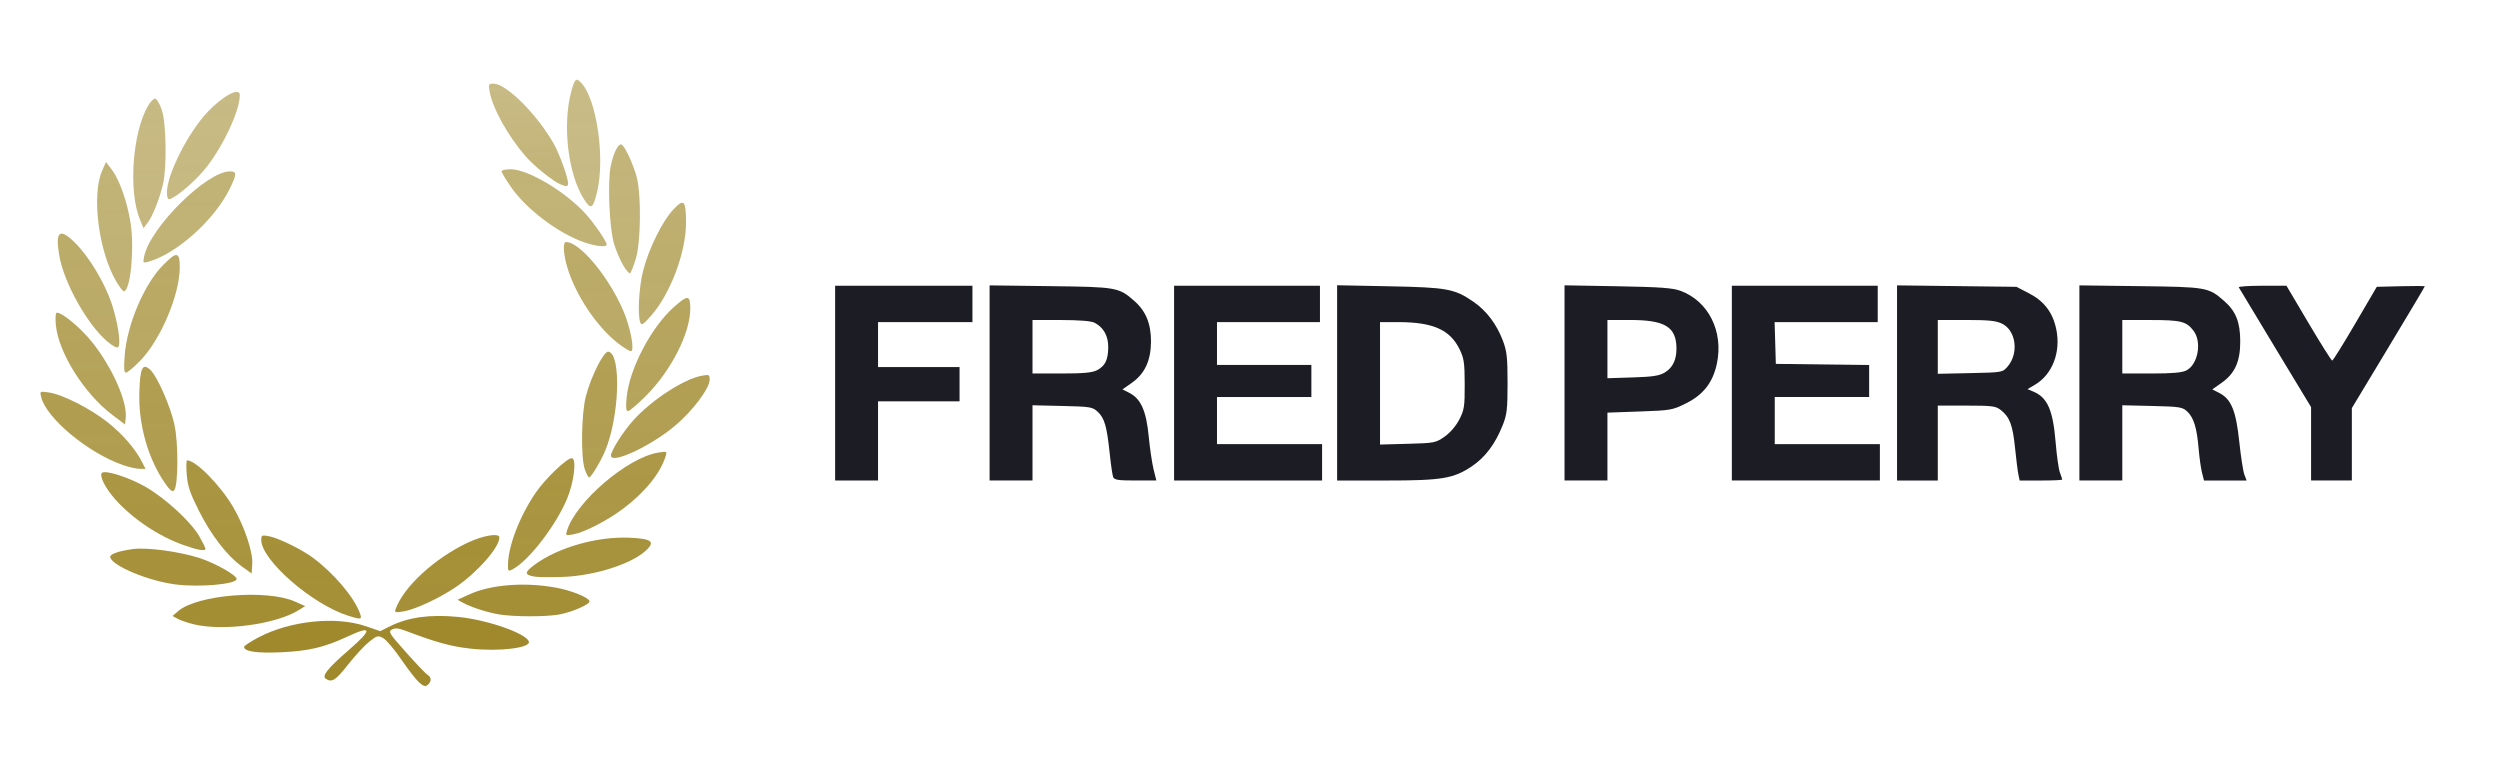
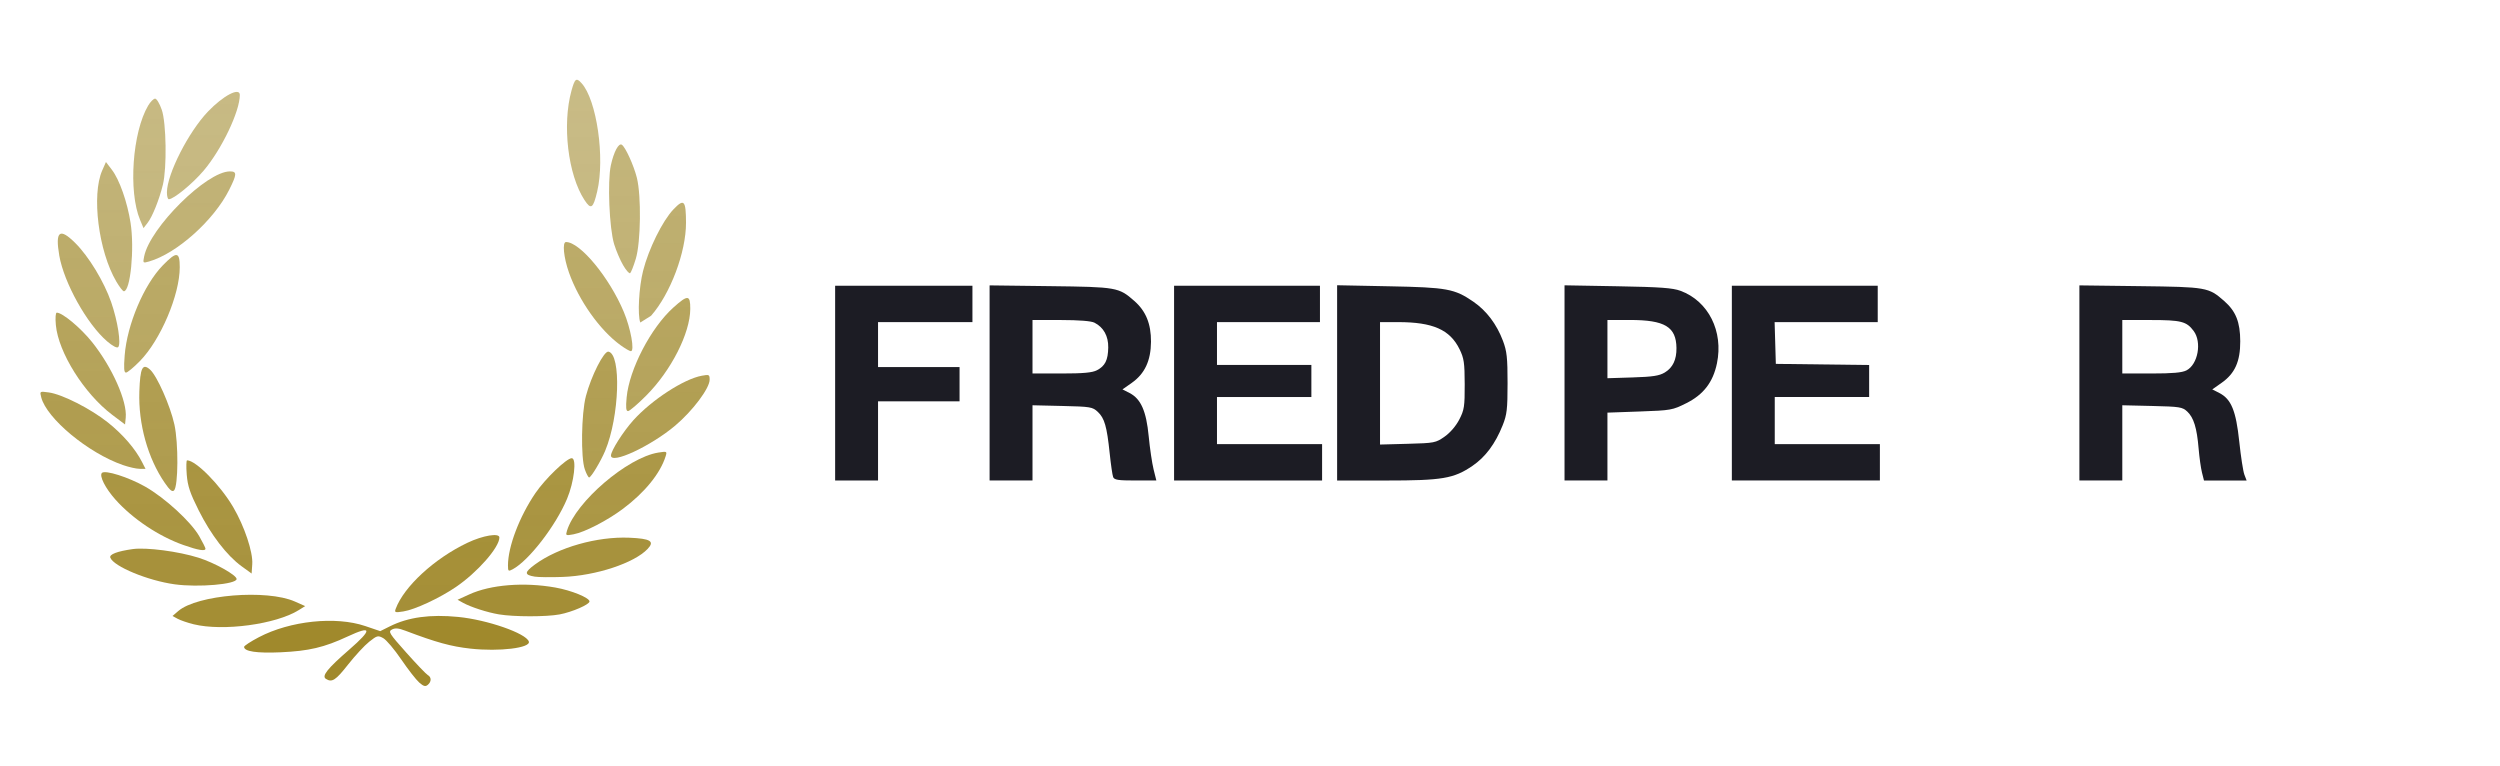
<svg xmlns="http://www.w3.org/2000/svg" width="111" height="34" viewBox="0 0 111 34" fill="none">
  <path d="M18.611 30.302C18.475 30.182 18.117 29.722 17.815 29.279C17.514 28.836 17.155 28.412 17.018 28.335C16.783 28.205 16.745 28.214 16.393 28.493C16.187 28.656 15.764 29.113 15.453 29.508C14.905 30.206 14.741 30.313 14.472 30.143C14.272 30.016 14.532 29.69 15.51 28.84C16.544 27.941 16.52 27.754 15.437 28.259C14.393 28.746 13.716 28.905 12.457 28.962C11.404 29.009 10.838 28.925 10.838 28.721C10.838 28.674 11.132 28.481 11.492 28.293C12.884 27.563 14.904 27.351 16.218 27.797L16.882 28.023L17.313 27.808C18.127 27.402 19.101 27.269 20.348 27.392C21.64 27.52 23.36 28.119 23.48 28.484C23.574 28.769 22.169 28.94 20.887 28.799C20.028 28.704 19.366 28.522 18.002 28.005C17.695 27.888 17.545 27.875 17.403 27.95C17.228 28.044 17.276 28.12 18.037 28.973C18.489 29.48 18.919 29.929 18.992 29.971C19.163 30.068 19.162 30.268 18.992 30.409C18.887 30.496 18.805 30.473 18.611 30.302Z" fill="url(#paint0_linear_8308_4792)" />
  <path d="M8.6 27.718C8.338 27.654 8.019 27.545 7.891 27.476L7.659 27.35L7.916 27.129C8.757 26.408 11.842 26.156 13.09 26.707L13.55 26.911L13.266 27.088C12.256 27.72 9.901 28.038 8.6 27.718Z" fill="url(#paint1_linear_8308_4792)" />
-   <path d="M15.458 27.338C13.852 26.83 11.6 24.866 11.6 23.974C11.6 23.761 11.626 23.749 11.951 23.81C12.357 23.886 13.401 24.397 13.886 24.758C14.814 25.446 15.701 26.488 15.974 27.21C16.088 27.512 16.043 27.523 15.458 27.338Z" fill="url(#paint2_linear_8308_4792)" />
  <path d="M22.151 27.278C21.632 27.191 20.9 26.954 20.554 26.762L20.316 26.629L20.84 26.39C21.789 25.957 23.268 25.839 24.656 26.086C25.368 26.212 26.174 26.541 26.174 26.704C26.174 26.84 25.402 27.175 24.848 27.28C24.263 27.391 22.814 27.39 22.151 27.278Z" fill="url(#paint3_linear_8308_4792)" />
  <path d="M17.569 27.032C17.935 26.045 19.281 24.804 20.745 24.104C21.435 23.774 22.173 23.65 22.173 23.864C22.173 24.304 21.198 25.413 20.239 26.065C19.507 26.562 18.415 27.07 17.909 27.148C17.538 27.206 17.508 27.195 17.569 27.032Z" fill="url(#paint4_linear_8308_4792)" />
  <path d="M7.758 25.944C6.568 25.781 5.048 25.152 4.898 24.761C4.841 24.615 5.205 24.476 5.895 24.379C6.5 24.295 7.932 24.483 8.816 24.763C9.534 24.99 10.505 25.534 10.505 25.708C10.505 25.942 8.807 26.089 7.758 25.944Z" fill="url(#paint5_linear_8308_4792)" />
  <path d="M23.745 25.603C23.27 25.525 23.273 25.414 23.758 25.059C24.789 24.304 26.512 23.815 27.936 23.874C28.883 23.914 29.077 24.031 28.758 24.369C28.165 25 26.46 25.562 24.983 25.616C24.459 25.635 23.902 25.629 23.745 25.603Z" fill="url(#paint6_linear_8308_4792)" />
  <path d="M10.728 25.143C10.074 24.669 9.367 23.748 8.823 22.663C8.436 21.891 8.332 21.581 8.291 21.072C8.264 20.724 8.27 20.439 8.306 20.439C8.696 20.439 9.784 21.543 10.355 22.518C10.856 23.374 11.238 24.516 11.2 25.05L11.172 25.465L10.728 25.143Z" fill="url(#paint7_linear_8308_4792)" />
  <path d="M22.554 25.104C22.554 24.274 23.06 22.94 23.773 21.893C24.203 21.261 25.157 20.344 25.385 20.344C25.614 20.344 25.492 21.398 25.176 22.15C24.674 23.346 23.478 24.894 22.763 25.276C22.57 25.379 22.554 25.366 22.554 25.104Z" fill="url(#paint8_linear_8308_4792)" />
  <path d="M8.148 24.2C7.051 23.814 5.884 23.034 5.121 22.176C4.675 21.675 4.398 21.125 4.526 20.997C4.667 20.857 5.706 21.187 6.447 21.607C7.318 22.101 8.474 23.161 8.845 23.805C8.997 24.071 9.122 24.32 9.123 24.359C9.125 24.484 8.808 24.433 8.148 24.2Z" fill="url(#paint9_linear_8308_4792)" />
  <path d="M25.174 23.564C25.566 22.277 27.86 20.313 29.225 20.095C29.613 20.033 29.622 20.038 29.554 20.259C29.319 21.014 28.633 21.861 27.669 22.584C26.963 23.113 25.965 23.629 25.466 23.723C25.119 23.788 25.108 23.782 25.174 23.564Z" fill="url(#paint10_linear_8308_4792)" />
  <path d="M7.318 21.443C6.561 20.346 6.137 18.822 6.187 17.383C6.223 16.33 6.327 16.114 6.66 16.408C6.969 16.681 7.559 18.01 7.744 18.851C7.927 19.684 7.916 21.587 7.728 21.775C7.649 21.854 7.542 21.768 7.318 21.443Z" fill="url(#paint11_linear_8308_4792)" />
  <path d="M25.967 20.843C25.782 20.322 25.81 18.364 26.014 17.588C26.248 16.693 26.816 15.574 27.015 15.613C27.594 15.724 27.503 18.495 26.871 20.012C26.675 20.481 26.244 21.199 26.157 21.199C26.122 21.199 26.036 21.039 25.967 20.843Z" fill="url(#paint12_linear_8308_4792)" />
  <path d="M5.457 20.648C3.917 20.115 2.066 18.578 1.829 17.636C1.762 17.37 1.762 17.37 2.165 17.424C2.756 17.503 4.027 18.148 4.79 18.757C5.456 19.288 6.008 19.927 6.305 20.511L6.462 20.819L6.197 20.816C6.052 20.815 5.719 20.739 5.457 20.648Z" fill="url(#paint13_linear_8308_4792)" />
  <path d="M27.127 20.225C27.129 20.012 27.667 19.164 28.12 18.66C28.935 17.757 30.353 16.833 31.156 16.683C31.487 16.621 31.508 16.632 31.508 16.859C31.508 17.239 30.754 18.244 29.978 18.898C28.898 19.809 27.124 20.635 27.127 20.225Z" fill="url(#paint14_linear_8308_4792)" />
  <path d="M4.98 18.416C3.737 17.477 2.59 15.649 2.48 14.43C2.45 14.106 2.468 13.882 2.522 13.882C2.774 13.882 3.591 14.565 4.093 15.195C4.985 16.314 5.655 17.823 5.582 18.548L5.552 18.847L4.98 18.416Z" fill="url(#paint15_linear_8308_4792)" />
  <path d="M27.823 17.644C27.939 16.396 28.9 14.55 29.898 13.654C30.542 13.076 30.651 13.085 30.648 13.716C30.644 14.792 29.798 16.456 28.692 17.564C28.314 17.944 27.951 18.253 27.885 18.253C27.796 18.254 27.78 18.101 27.823 17.644Z" fill="url(#paint16_linear_8308_4792)" />
  <path d="M5.535 15.785C5.641 14.412 6.391 12.639 7.231 11.779C7.845 11.151 7.981 11.166 7.981 11.865C7.981 13.091 7.131 15.093 6.211 16.032C5.936 16.313 5.658 16.543 5.594 16.543C5.505 16.543 5.491 16.355 5.535 15.785Z" fill="url(#paint17_linear_8308_4792)" />
  <path d="M27.545 15.322C26.631 14.656 25.703 13.348 25.264 12.107C25.025 11.432 24.958 10.746 25.131 10.746C25.756 10.746 27.061 12.325 27.698 13.851C28.006 14.587 28.186 15.593 28.011 15.593C27.959 15.593 27.75 15.471 27.545 15.322Z" fill="url(#paint18_linear_8308_4792)" />
  <path d="M4.759 15.158C3.866 14.394 2.841 12.558 2.632 11.347C2.444 10.253 2.648 10.097 3.348 10.796C3.943 11.389 4.621 12.508 4.937 13.418C5.226 14.254 5.385 15.274 5.247 15.412C5.194 15.465 5.002 15.365 4.759 15.158Z" fill="url(#paint19_linear_8308_4792)" />
-   <path d="M28.429 14.32C28.301 13.987 28.368 12.758 28.554 12.021C28.799 11.053 29.415 9.807 29.899 9.298C30.373 8.801 30.456 8.89 30.459 9.893C30.461 11.197 29.766 13.046 28.907 14.02C28.56 14.413 28.483 14.461 28.429 14.32Z" fill="url(#paint20_linear_8308_4792)" />
+   <path d="M28.429 14.32C28.301 13.987 28.368 12.758 28.554 12.021C28.799 11.053 29.415 9.807 29.899 9.298C30.373 8.801 30.456 8.89 30.459 9.893C30.461 11.197 29.766 13.046 28.907 14.02Z" fill="url(#paint20_linear_8308_4792)" />
  <path d="M5.164 12.5C4.373 11.154 4.057 8.656 4.54 7.565L4.704 7.193L4.969 7.54C5.304 7.977 5.653 8.972 5.797 9.893C5.977 11.043 5.791 12.932 5.499 12.932C5.454 12.932 5.303 12.738 5.164 12.5Z" fill="url(#paint21_linear_8308_4792)" />
  <path d="M27.664 11.77C27.534 11.547 27.356 11.129 27.268 10.841C27.053 10.14 26.966 8.055 27.122 7.339C27.253 6.742 27.467 6.339 27.608 6.426C27.767 6.524 28.141 7.347 28.278 7.896C28.478 8.703 28.451 10.75 28.231 11.485C28.133 11.813 28.018 12.103 27.975 12.129C27.933 12.155 27.793 11.994 27.664 11.77Z" fill="url(#paint22_linear_8308_4792)" />
  <path d="M6.4 11.387C6.656 10.106 9.174 7.61 10.209 7.61C10.528 7.61 10.523 7.734 10.176 8.427C9.497 9.783 7.846 11.259 6.615 11.611C6.345 11.688 6.34 11.684 6.4 11.387Z" fill="url(#paint23_linear_8308_4792)" />
-   <path d="M25.894 10.744C24.747 10.332 23.343 9.262 22.68 8.293C22.453 7.963 22.268 7.653 22.268 7.604C22.268 7.555 22.451 7.515 22.673 7.515C23.433 7.516 25.062 8.478 25.974 9.464C26.368 9.891 26.936 10.715 26.936 10.86C26.936 10.993 26.431 10.936 25.894 10.744Z" fill="url(#paint24_linear_8308_4792)" />
  <path d="M6.22 9.765C5.692 8.506 5.878 5.873 6.578 4.689C6.679 4.519 6.818 4.379 6.887 4.379C6.956 4.379 7.09 4.604 7.184 4.878C7.384 5.461 7.414 7.452 7.233 8.198C7.077 8.846 6.768 9.618 6.556 9.891L6.372 10.129L6.22 9.765Z" fill="url(#paint25_linear_8308_4792)" />
  <path d="M25.95 8.88C25.218 7.76 24.954 5.538 25.374 4.023C25.524 3.482 25.587 3.435 25.822 3.694C26.495 4.436 26.867 7.011 26.516 8.498C26.336 9.262 26.242 9.326 25.95 8.88Z" fill="url(#paint26_linear_8308_4792)" />
  <path d="M7.411 8.537C7.417 7.728 8.367 5.859 9.235 4.952C9.915 4.241 10.648 3.859 10.648 4.217C10.648 4.946 9.846 6.626 9.044 7.574C8.556 8.151 7.71 8.846 7.494 8.846C7.448 8.846 7.41 8.707 7.411 8.537Z" fill="url(#paint27_linear_8308_4792)" />
-   <path d="M24.888 8.186C24.555 8.05 23.724 7.382 23.34 6.942C22.558 6.045 21.874 4.818 21.74 4.071C21.68 3.737 21.691 3.714 21.914 3.714C22.479 3.714 23.844 5.075 24.583 6.375C24.837 6.821 25.221 7.879 25.221 8.13C25.221 8.291 25.168 8.3 24.888 8.186Z" fill="url(#paint28_linear_8308_4792)" />
  <path fill-rule="evenodd" clip-rule="evenodd" d="M61.678 12.711C64.252 12.761 64.581 12.821 65.418 13.396C66.004 13.799 66.454 14.396 66.733 15.138C66.905 15.598 66.936 15.883 66.936 17.011C66.935 18.174 66.908 18.41 66.717 18.886C66.388 19.71 65.95 20.296 65.369 20.69C64.544 21.249 64.036 21.335 61.539 21.335H59.368V12.665L61.678 12.711ZM61.273 14.302V19.738L62.504 19.705C63.693 19.673 63.747 19.662 64.141 19.386C64.388 19.212 64.645 18.914 64.792 18.628C65.013 18.201 65.035 18.051 65.033 17.061C65.03 16.103 65.001 15.907 64.803 15.503C64.377 14.636 63.619 14.302 62.078 14.302H61.273Z" fill="#1C1C24" />
-   <path fill-rule="evenodd" clip-rule="evenodd" d="M89.529 12.735L90.081 13.02C90.758 13.369 91.141 13.87 91.297 14.612C91.511 15.629 91.129 16.625 90.35 17.084L90.022 17.277L90.292 17.392C90.911 17.656 91.154 18.215 91.271 19.647C91.319 20.235 91.405 20.837 91.461 20.984C91.517 21.131 91.563 21.27 91.563 21.293C91.563 21.316 91.138 21.335 90.618 21.335H89.673L89.618 21.073C89.587 20.93 89.519 20.393 89.467 19.881C89.365 18.874 89.23 18.515 88.837 18.207C88.609 18.028 88.458 18.009 87.311 18.009H86.038V21.335H84.229V12.671L89.529 12.735ZM86.038 16.597L87.476 16.566C88.91 16.536 88.913 16.535 89.138 16.274C89.643 15.688 89.515 14.682 88.896 14.374C88.629 14.241 88.311 14.208 87.3 14.207L86.038 14.207V16.597Z" fill="#1C1C24" />
  <path fill-rule="evenodd" clip-rule="evenodd" d="M95.016 12.705C97.98 12.742 98.059 12.756 98.752 13.363C99.272 13.818 99.464 14.3 99.467 15.151C99.469 16.049 99.231 16.581 98.642 16.996L98.225 17.289L98.538 17.449C99.067 17.72 99.278 18.235 99.423 19.605C99.493 20.269 99.595 20.93 99.65 21.073L99.75 21.335H97.857L97.767 20.978C97.718 20.782 97.651 20.302 97.618 19.911C97.541 18.997 97.402 18.544 97.114 18.273C96.899 18.072 96.784 18.054 95.556 18.025L94.23 17.994V21.334H92.325V12.671L95.016 12.705ZM94.23 16.583H95.521C96.463 16.583 96.883 16.546 97.079 16.445C97.589 16.182 97.77 15.195 97.4 14.697C97.082 14.27 96.848 14.21 95.492 14.209L94.23 14.207V16.583Z" fill="#1C1C24" />
  <path d="M43.176 14.302H38.985V16.298H42.604V17.819H38.985V21.334H37.08V12.687H43.176V14.302Z" fill="#1C1C24" />
  <path fill-rule="evenodd" clip-rule="evenodd" d="M46.629 12.705C49.593 12.742 49.672 12.756 50.366 13.364C50.877 13.812 51.109 14.381 51.104 15.176C51.098 16.013 50.828 16.592 50.255 16.996L49.838 17.289L50.151 17.449C50.654 17.707 50.895 18.25 51.002 19.368C51.053 19.901 51.151 20.561 51.218 20.836L51.342 21.334H50.412C49.639 21.334 49.473 21.308 49.423 21.179C49.39 21.093 49.321 20.615 49.269 20.116C49.145 18.931 49.041 18.568 48.742 18.287C48.509 18.069 48.422 18.054 47.169 18.025L45.843 17.994V21.334H43.938V12.671L46.629 12.705ZM45.843 16.583H47.133C48.098 16.583 48.494 16.547 48.702 16.44C49.067 16.251 49.197 15.99 49.206 15.428C49.214 14.922 48.999 14.534 48.596 14.328C48.449 14.252 47.917 14.21 47.105 14.209L45.843 14.207V16.583Z" fill="#1C1C24" />
  <path d="M58.606 14.302H54.034V16.203H58.225V17.628H54.034V19.719H58.701V21.334H52.129V12.687H58.606V14.302Z" fill="#1C1C24" />
  <path fill-rule="evenodd" clip-rule="evenodd" d="M71.822 12.71C73.719 12.744 74.264 12.784 74.614 12.912C75.854 13.369 76.528 14.712 76.232 16.135C76.058 16.97 75.636 17.519 74.876 17.9C74.257 18.21 74.195 18.221 72.804 18.27L71.37 18.321V21.334H69.465V12.668L71.822 12.71ZM71.37 14.207V16.793L72.489 16.758C73.381 16.73 73.67 16.686 73.914 16.54C74.272 16.325 74.442 15.97 74.435 15.45C74.422 14.51 73.919 14.207 72.368 14.207H71.37Z" fill="#1C1C24" />
  <path d="M83.371 14.302H78.793L78.847 16.156L82.99 16.207V17.628H78.799V19.719H83.467V21.334H76.894V12.687H83.371V14.302Z" fill="#1C1C24" />
-   <path d="M102.503 14.35C103.044 15.264 103.515 16.012 103.55 16.011C103.584 16.01 104.043 15.273 104.57 14.372L105.529 12.735L106.595 12.708C107.181 12.693 107.66 12.696 107.66 12.715C107.658 12.737 106.93 13.959 106.041 15.434L104.422 18.12V21.334H102.612V18.076L101.026 15.453C100.155 14.01 99.423 12.797 99.402 12.758C99.38 12.719 99.847 12.687 100.44 12.687H101.519L102.503 14.35Z" fill="#1C1C24" />
  <defs>
    <linearGradient id="paint0_linear_8308_4792" x1="54.692" y1="27.923" x2="56.209" y2="-513.206" gradientUnits="userSpaceOnUse">
      <stop stop-color="#A0892C" />
      <stop offset="1" stop-color="#A0892C" stop-opacity="0" />
    </linearGradient>
    <linearGradient id="paint1_linear_8308_4792" x1="54.582" y1="73.652" x2="57.898" y2="-1098.78" gradientUnits="userSpaceOnUse">
      <stop stop-color="#A0892C" />
      <stop offset="1" stop-color="#A0892C" stop-opacity="0" />
    </linearGradient>
    <linearGradient id="paint2_linear_8308_4792" x1="54.438" y1="50.163" x2="54.817" y2="-406.877" gradientUnits="userSpaceOnUse">
      <stop stop-color="#A0892C" />
      <stop offset="1" stop-color="#A0892C" stop-opacity="0" />
    </linearGradient>
    <linearGradient id="paint3_linear_8308_4792" x1="54.556" y1="84.513" x2="58.003" y2="-1114.23" gradientUnits="userSpaceOnUse">
      <stop stop-color="#A0892C" />
      <stop offset="1" stop-color="#A0892C" stop-opacity="0" />
    </linearGradient>
    <linearGradient id="paint4_linear_8308_4792" x1="54.436" y1="54" x2="54.895" y2="-437.841" gradientUnits="userSpaceOnUse">
      <stop stop-color="#A0892C" />
      <stop offset="1" stop-color="#A0892C" stop-opacity="0" />
    </linearGradient>
    <linearGradient id="paint5_linear_8308_4792" x1="54.473" y1="98.259" x2="56.886" y2="-926.272" gradientUnits="userSpaceOnUse">
      <stop stop-color="#A0892C" />
      <stop offset="1" stop-color="#A0892C" stop-opacity="0" />
    </linearGradient>
    <linearGradient id="paint6_linear_8308_4792" x1="54.444" y1="100.339" x2="56.513" y2="-857.351" gradientUnits="userSpaceOnUse">
      <stop stop-color="#A0892C" />
      <stop offset="1" stop-color="#A0892C" stop-opacity="0" />
    </linearGradient>
    <linearGradient id="paint7_linear_8308_4792" x1="54.003" y1="55.523" x2="54.138" y2="-279.356" gradientUnits="userSpaceOnUse">
      <stop stop-color="#A0892C" />
      <stop offset="1" stop-color="#A0892C" stop-opacity="0" />
    </linearGradient>
    <linearGradient id="paint8_linear_8308_4792" x1="54.015" y1="56.599" x2="54.152" y2="-280.57" gradientUnits="userSpaceOnUse">
      <stop stop-color="#A0892C" />
      <stop offset="1" stop-color="#A0892C" stop-opacity="0" />
    </linearGradient>
    <linearGradient id="paint9_linear_8308_4792" x1="54.269" y1="74.88" x2="54.718" y2="-411.417" gradientUnits="userSpaceOnUse">
      <stop stop-color="#A0892C" />
      <stop offset="1" stop-color="#A0892C" stop-opacity="0" />
    </linearGradient>
    <linearGradient id="paint10_linear_8308_4792" x1="54.19" y1="77.29" x2="54.566" y2="-377.845" gradientUnits="userSpaceOnUse">
      <stop stop-color="#A0892C" />
      <stop offset="1" stop-color="#A0892C" stop-opacity="0" />
    </linearGradient>
    <linearGradient id="paint11_linear_8308_4792" x1="52.842" y1="71.142" x2="52.907" y2="-234.056" gradientUnits="userSpaceOnUse">
      <stop stop-color="#A0892C" />
      <stop offset="1" stop-color="#A0892C" stop-opacity="0" />
    </linearGradient>
    <linearGradient id="paint12_linear_8308_4792" x1="52.514" y1="73.77" x2="52.571" y2="-227.431" gradientUnits="userSpaceOnUse">
      <stop stop-color="#A0892C" />
      <stop offset="1" stop-color="#A0892C" stop-opacity="0" />
    </linearGradient>
    <linearGradient id="paint13_linear_8308_4792" x1="54.048" y1="103.65" x2="54.51" y2="-387.899" gradientUnits="userSpaceOnUse">
      <stop stop-color="#A0892C" />
      <stop offset="1" stop-color="#A0892C" stop-opacity="0" />
    </linearGradient>
    <linearGradient id="paint14_linear_8308_4792" x1="53.963" y1="102.562" x2="54.337" y2="-354.467" gradientUnits="userSpaceOnUse">
      <stop stop-color="#A0892C" />
      <stop offset="1" stop-color="#A0892C" stop-opacity="0" />
    </linearGradient>
    <linearGradient id="paint15_linear_8308_4792" x1="53.451" y1="91.625" x2="53.598" y2="-247.372" gradientUnits="userSpaceOnUse">
      <stop stop-color="#A0892C" />
      <stop offset="1" stop-color="#A0892C" stop-opacity="0" />
    </linearGradient>
    <linearGradient id="paint16_linear_8308_4792" x1="53.279" y1="94.478" x2="53.41" y2="-240.664" gradientUnits="userSpaceOnUse">
      <stop stop-color="#A0892C" />
      <stop offset="1" stop-color="#A0892C" stop-opacity="0" />
    </linearGradient>
    <linearGradient id="paint17_linear_8308_4792" x1="52.854" y1="100.564" x2="52.959" y2="-221.905" gradientUnits="userSpaceOnUse">
      <stop stop-color="#A0892C" />
      <stop offset="1" stop-color="#A0892C" stop-opacity="0" />
    </linearGradient>
    <linearGradient id="paint18_linear_8308_4792" x1="53.12" y1="111.534" x2="53.271" y2="-235.748" gradientUnits="userSpaceOnUse">
      <stop stop-color="#A0892C" />
      <stop offset="1" stop-color="#A0892C" stop-opacity="0" />
    </linearGradient>
    <linearGradient id="paint19_linear_8308_4792" x1="52.918" y1="108.776" x2="53.042" y2="-224.293" gradientUnits="userSpaceOnUse">
      <stop stop-color="#A0892C" />
      <stop offset="1" stop-color="#A0892C" stop-opacity="0" />
    </linearGradient>
    <linearGradient id="paint20_linear_8308_4792" x1="52.192" y1="109.408" x2="52.276" y2="-202.918" gradientUnits="userSpaceOnUse">
      <stop stop-color="#A0892C" />
      <stop offset="1" stop-color="#A0892C" stop-opacity="0" />
    </linearGradient>
    <linearGradient id="paint21_linear_8308_4792" x1="50.997" y1="111.129" x2="51.052" y2="-182.135" gradientUnits="userSpaceOnUse">
      <stop stop-color="#A0892C" />
      <stop offset="1" stop-color="#A0892C" stop-opacity="0" />
    </linearGradient>
    <linearGradient id="paint22_linear_8308_4792" x1="50.272" y1="115.491" x2="50.32" y2="-178.886" gradientUnits="userSpaceOnUse">
      <stop stop-color="#A0892C" />
      <stop offset="1" stop-color="#A0892C" stop-opacity="0" />
    </linearGradient>
    <linearGradient id="paint23_linear_8308_4792" x1="53.277" y1="153.557" x2="53.566" y2="-262.772" gradientUnits="userSpaceOnUse">
      <stop stop-color="#A0892C" />
      <stop offset="1" stop-color="#A0892C" stop-opacity="0" />
    </linearGradient>
    <linearGradient id="paint24_linear_8308_4792" x1="53.434" y1="182.124" x2="53.898" y2="-310.453" gradientUnits="userSpaceOnUse">
      <stop stop-color="#A0892C" />
      <stop offset="1" stop-color="#A0892C" stop-opacity="0" />
    </linearGradient>
    <linearGradient id="paint25_linear_8308_4792" x1="50.129" y1="124.132" x2="50.18" y2="-168.619" gradientUnits="userSpaceOnUse">
      <stop stop-color="#A0892C" />
      <stop offset="1" stop-color="#A0892C" stop-opacity="0" />
    </linearGradient>
    <linearGradient id="paint26_linear_8308_4792" x1="50.077" y1="131.243" x2="50.131" y2="-168.417" gradientUnits="userSpaceOnUse">
      <stop stop-color="#A0892C" />
      <stop offset="1" stop-color="#A0892C" stop-opacity="0" />
    </linearGradient>
    <linearGradient id="paint27_linear_8308_4792" x1="52.611" y1="150.76" x2="52.777" y2="-202.448" gradientUnits="userSpaceOnUse">
      <stop stop-color="#A0892C" />
      <stop offset="1" stop-color="#A0892C" stop-opacity="0" />
    </linearGradient>
    <linearGradient id="paint28_linear_8308_4792" x1="78.768" y1="30.182" x2="78.816" y2="-32.346" gradientUnits="userSpaceOnUse">
      <stop stop-color="#A0892C" />
      <stop offset="1" stop-color="#A0892C" stop-opacity="0" />
    </linearGradient>
  </defs>
</svg>